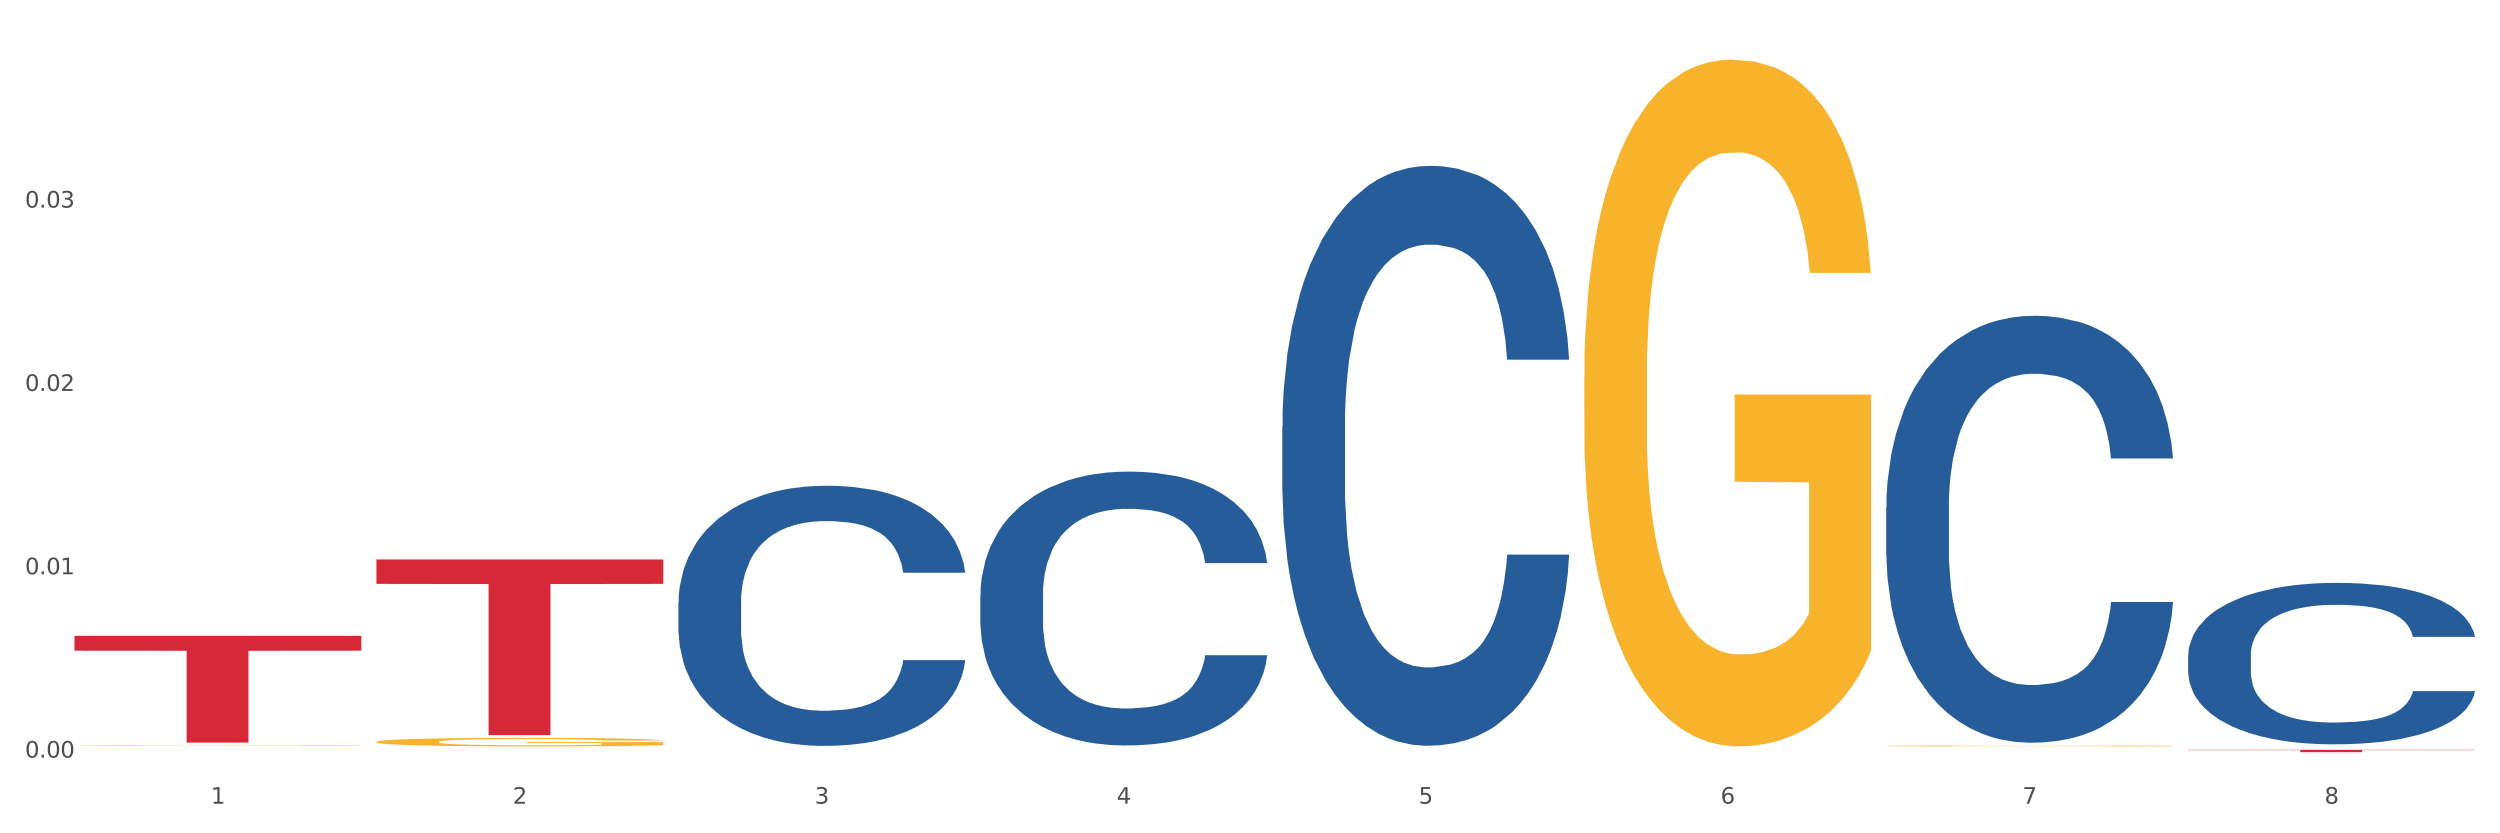
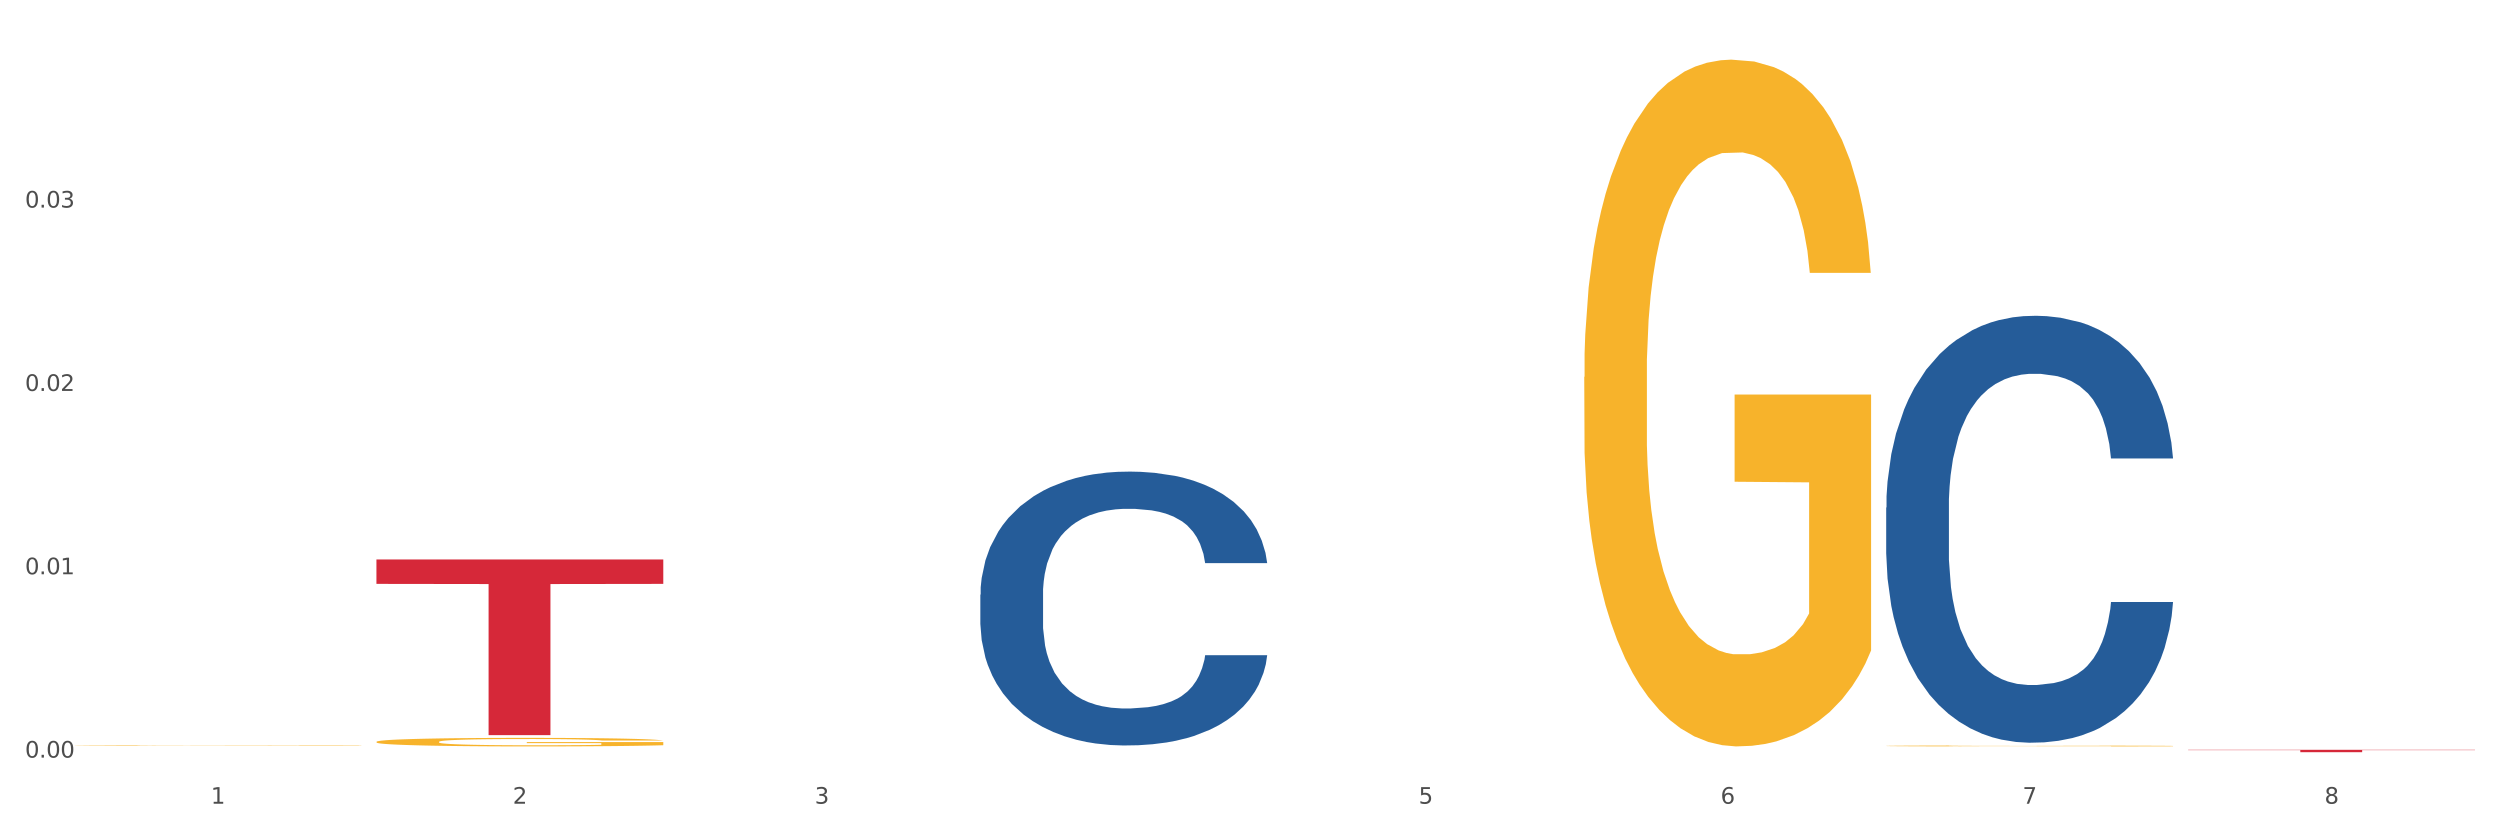
<svg xmlns="http://www.w3.org/2000/svg" xmlns:xlink="http://www.w3.org/1999/xlink" width="1080pt" height="360pt" viewBox="0 0 1080 360" version="1.1">
  <rect x="0" y="0" width="1080" height="360" fill="#333333" stroke="none" />
  <defs>
    <style type="text/css">*{stroke-linejoin: round; stroke-linecap: butt}</style>
  </defs>
  <g id="figure_1">
    <g id="patch_1">
      <path d="M 0 360  L 1080 360  L 1080 0  L 0 0  z " style="fill: #ffffff; stroke: #ffffff; stroke-linejoin: miter" />
    </g>
    <g id="axes_1">
      <g id="matplotlib.axis_1">
        <g id="xtick_1">
          <g id="text_1">
            <g style="fill: #4d4d4d" transform="translate(91.082 347.204) scale(0.096 -0.096)">
              <defs>
                <path id="DejaVuSans-31" d="M 794 531  L 1825 531  L 1825 4091  L 703 3866  L 703 4441  L 1819 4666  L 2450 4666  L 2450 531  L 3481 531  L 3481 0  L 794 0  L 794 531  z " transform="scale(0.016)" />
              </defs>
              <use xlink:href="#DejaVuSans-31" />
            </g>
          </g>
        </g>
        <g id="xtick_2">
          <g id="text_2">
            <g style="fill: #4d4d4d" transform="translate(221.525 347.204) scale(0.096 -0.096)">
              <defs>
                <path id="DejaVuSans-32" d="M 1228 531  L 3431 531  L 3431 0  L 469 0  L 469 531  Q 828 903 1448 1529  Q 2069 2156 2228 2338  Q 2531 2678 2651 2914  Q 2772 3150 2772 3378  Q 2772 3750 2511 3984  Q 2250 4219 1831 4219  Q 1534 4219 1204 4116  Q 875 4013 500 3803  L 500 4441  Q 881 4594 1212 4672  Q 1544 4750 1819 4750  Q 2544 4750 2975 4387  Q 3406 4025 3406 3419  Q 3406 3131 3298 2873  Q 3191 2616 2906 2266  Q 2828 2175 2409 1742  Q 1991 1309 1228 531  z " transform="scale(0.016)" />
              </defs>
              <use xlink:href="#DejaVuSans-32" />
            </g>
          </g>
        </g>
        <g id="xtick_3">
          <g id="text_3">
            <g style="fill: #4d4d4d" transform="translate(351.968 347.204) scale(0.096 -0.096)">
              <defs>
                <path id="DejaVuSans-33" d="M 2597 2516  Q 3050 2419 3304 2112  Q 3559 1806 3559 1356  Q 3559 666 3084 287  Q 2609 -91 1734 -91  Q 1441 -91 1130 -33  Q 819 25 488 141  L 488 750  Q 750 597 1062 519  Q 1375 441 1716 441  Q 2309 441 2620 675  Q 2931 909 2931 1356  Q 2931 1769 2642 2001  Q 2353 2234 1838 2234  L 1294 2234  L 1294 2753  L 1863 2753  Q 2328 2753 2575 2939  Q 2822 3125 2822 3475  Q 2822 3834 2567 4026  Q 2313 4219 1838 4219  Q 1578 4219 1281 4162  Q 984 4106 628 3988  L 628 4550  Q 988 4650 1302 4700  Q 1616 4750 1894 4750  Q 2613 4750 3031 4423  Q 3450 4097 3450 3541  Q 3450 3153 3228 2886  Q 3006 2619 2597 2516  z " transform="scale(0.016)" />
              </defs>
              <use xlink:href="#DejaVuSans-33" />
            </g>
          </g>
        </g>
        <g id="xtick_4">
          <g id="text_4">
            <g style="fill: #4d4d4d" transform="translate(482.412 347.204) scale(0.096 -0.096)">
              <defs>
-                 <path id="DejaVuSans-34" d="M 2419 4116  L 825 1625  L 2419 1625  L 2419 4116  z M 2253 4666  L 3047 4666  L 3047 1625  L 3713 1625  L 3713 1100  L 3047 1100  L 3047 0  L 2419 0  L 2419 1100  L 313 1100  L 313 1709  L 2253 4666  z " transform="scale(0.016)" />
-               </defs>
+                 </defs>
              <use xlink:href="#DejaVuSans-34" />
            </g>
          </g>
        </g>
        <g id="xtick_5">
          <g id="text_5">
            <g style="fill: #4d4d4d" transform="translate(612.855 347.204) scale(0.096 -0.096)">
              <defs>
                <path id="DejaVuSans-35" d="M 691 4666  L 3169 4666  L 3169 4134  L 1269 4134  L 1269 2991  Q 1406 3038 1543 3061  Q 1681 3084 1819 3084  Q 2600 3084 3056 2656  Q 3513 2228 3513 1497  Q 3513 744 3044 326  Q 2575 -91 1722 -91  Q 1428 -91 1123 -41  Q 819 9 494 109  L 494 744  Q 775 591 1075 516  Q 1375 441 1709 441  Q 2250 441 2565 725  Q 2881 1009 2881 1497  Q 2881 1984 2565 2268  Q 2250 2553 1709 2553  Q 1456 2553 1204 2497  Q 953 2441 691 2322  L 691 4666  z " transform="scale(0.016)" />
              </defs>
              <use xlink:href="#DejaVuSans-35" />
            </g>
          </g>
        </g>
        <g id="xtick_6">
          <g id="text_6">
            <g style="fill: #4d4d4d" transform="translate(743.299 347.204) scale(0.096 -0.096)">
              <defs>
                <path id="DejaVuSans-36" d="M 2113 2584  Q 1688 2584 1439 2293  Q 1191 2003 1191 1497  Q 1191 994 1439 701  Q 1688 409 2113 409  Q 2538 409 2786 701  Q 3034 994 3034 1497  Q 3034 2003 2786 2293  Q 2538 2584 2113 2584  z M 3366 4563  L 3366 3988  Q 3128 4100 2886 4159  Q 2644 4219 2406 4219  Q 1781 4219 1451 3797  Q 1122 3375 1075 2522  Q 1259 2794 1537 2939  Q 1816 3084 2150 3084  Q 2853 3084 3261 2657  Q 3669 2231 3669 1497  Q 3669 778 3244 343  Q 2819 -91 2113 -91  Q 1303 -91 875 529  Q 447 1150 447 2328  Q 447 3434 972 4092  Q 1497 4750 2381 4750  Q 2619 4750 2861 4703  Q 3103 4656 3366 4563  z " transform="scale(0.016)" />
              </defs>
              <use xlink:href="#DejaVuSans-36" />
            </g>
          </g>
        </g>
        <g id="xtick_7">
          <g id="text_7">
            <g style="fill: #4d4d4d" transform="translate(873.742 347.204) scale(0.096 -0.096)">
              <defs>
                <path id="DejaVuSans-37" d="M 525 4666  L 3525 4666  L 3525 4397  L 1831 0  L 1172 0  L 2766 4134  L 525 4134  L 525 4666  z " transform="scale(0.016)" />
              </defs>
              <use xlink:href="#DejaVuSans-37" />
            </g>
          </g>
        </g>
        <g id="xtick_8">
          <g id="text_8">
            <g style="fill: #4d4d4d" transform="translate(1004.185 347.204) scale(0.096 -0.096)">
              <defs>
                <path id="DejaVuSans-38" d="M 2034 2216  Q 1584 2216 1326 1975  Q 1069 1734 1069 1313  Q 1069 891 1326 650  Q 1584 409 2034 409  Q 2484 409 2743 651  Q 3003 894 3003 1313  Q 3003 1734 2745 1975  Q 2488 2216 2034 2216  z M 1403 2484  Q 997 2584 770 2862  Q 544 3141 544 3541  Q 544 4100 942 4425  Q 1341 4750 2034 4750  Q 2731 4750 3128 4425  Q 3525 4100 3525 3541  Q 3525 3141 3298 2862  Q 3072 2584 2669 2484  Q 3125 2378 3379 2068  Q 3634 1759 3634 1313  Q 3634 634 3220 271  Q 2806 -91 2034 -91  Q 1263 -91 848 271  Q 434 634 434 1313  Q 434 1759 690 2068  Q 947 2378 1403 2484  z M 1172 3481  Q 1172 3119 1398 2916  Q 1625 2713 2034 2713  Q 2441 2713 2670 2916  Q 2900 3119 2900 3481  Q 2900 3844 2670 4047  Q 2441 4250 2034 4250  Q 1625 4250 1398 4047  Q 1172 3844 1172 3481  z " transform="scale(0.016)" />
              </defs>
              <use xlink:href="#DejaVuSans-38" />
            </g>
          </g>
        </g>
        <g id="xtick_9" />
        <g id="xtick_10" />
        <g id="xtick_11" />
        <g id="xtick_12" />
        <g id="xtick_13" />
        <g id="xtick_14" />
        <g id="xtick_15" />
      </g>
      <g id="matplotlib.axis_2">
        <g id="ytick_1">
          <g id="text_9">
            <g style="fill: #4d4d4d" transform="translate(10.8 327.293) scale(0.096 -0.096)">
              <defs>
                <path id="DejaVuSans-30" d="M 2034 4250  Q 1547 4250 1301 3770  Q 1056 3291 1056 2328  Q 1056 1369 1301 889  Q 1547 409 2034 409  Q 2525 409 2770 889  Q 3016 1369 3016 2328  Q 3016 3291 2770 3770  Q 2525 4250 2034 4250  z M 2034 4750  Q 2819 4750 3233 4129  Q 3647 3509 3647 2328  Q 3647 1150 3233 529  Q 2819 -91 2034 -91  Q 1250 -91 836 529  Q 422 1150 422 2328  Q 422 3509 836 4129  Q 1250 4750 2034 4750  z " transform="scale(0.016)" />
                <path id="DejaVuSans-2e" d="M 684 794  L 1344 794  L 1344 0  L 684 0  L 684 794  z " transform="scale(0.016)" />
              </defs>
              <use xlink:href="#DejaVuSans-30" />
              <use xlink:href="#DejaVuSans-2e" transform="translate(63.623 0)" />
              <use xlink:href="#DejaVuSans-30" transform="translate(95.41 0)" />
              <use xlink:href="#DejaVuSans-30" transform="translate(159.033 0)" />
            </g>
          </g>
        </g>
        <g id="ytick_2">
          <g id="text_10">
            <g style="fill: #4d4d4d" transform="translate(10.8 248.089) scale(0.096 -0.096)">
              <use xlink:href="#DejaVuSans-30" />
              <use xlink:href="#DejaVuSans-2e" transform="translate(63.623 0)" />
              <use xlink:href="#DejaVuSans-30" transform="translate(95.41 0)" />
              <use xlink:href="#DejaVuSans-31" transform="translate(159.033 0)" />
            </g>
          </g>
        </g>
        <g id="ytick_3">
          <g id="text_11">
            <g style="fill: #4d4d4d" transform="translate(10.8 168.884) scale(0.096 -0.096)">
              <use xlink:href="#DejaVuSans-30" />
              <use xlink:href="#DejaVuSans-2e" transform="translate(63.623 0)" />
              <use xlink:href="#DejaVuSans-30" transform="translate(95.41 0)" />
              <use xlink:href="#DejaVuSans-32" transform="translate(159.033 0)" />
            </g>
          </g>
        </g>
        <g id="ytick_4">
          <g id="text_12">
            <g style="fill: #4d4d4d" transform="translate(10.8 89.68) scale(0.096 -0.096)">
              <use xlink:href="#DejaVuSans-30" />
              <use xlink:href="#DejaVuSans-2e" transform="translate(63.623 0)" />
              <use xlink:href="#DejaVuSans-30" transform="translate(95.41 0)" />
              <use xlink:href="#DejaVuSans-33" transform="translate(159.033 0)" />
            </g>
          </g>
        </g>
        <g id="ytick_5" />
        <g id="ytick_6" />
        <g id="ytick_7" />
        <g id="ytick_8" />
      </g>
      <g id="PolyCollection_1">
-         <path d="M 293.062 260.341  L 293.208 260.239  L 293.208 257.365  L 293.648 253.465  L 295.259 246.28  L 297.31 240.841  L 300.825 234.477  L 302.729 231.809  L 305.22 228.832  L 310.346 224.008  L 316.205 219.903  L 320.307 217.645  L 323.383 216.208  L 330.267 213.642  L 334.222 212.513  L 338.324 211.589  L 341.839 210.973  L 347.698 210.255  L 352.386 209.947  L 357.806 209.844  L 362.346 209.947  L 368.352 210.358  L 377.141 211.589  L 380.51 212.308  L 385.051 213.539  L 389.738 215.182  L 393.546 216.824  L 397.941 219.184  L 402.482 222.263  L 406.876 226.164  L 409.952 229.756  L 412.442 233.553  L 414.639 238.172  L 416.251 243.201  L 416.983 247.409  L 390.177 247.409  L 389.445 243.612  L 387.98 239.506  L 386.515 236.735  L 384.904 234.477  L 382.414 231.911  L 380.217 230.269  L 376.555 228.319  L 373.186 227.087  L 370.403 226.369  L 367.034 225.753  L 359.856 225.137  L 354.729 225.137  L 351.507 225.342  L 347.552 225.856  L 344.183 226.574  L 340.228 227.806  L 337.152 229.14  L 334.076 230.885  L 332.318 232.116  L 329.682 234.374  L 327.924 236.222  L 325.58 239.404  L 324.262 241.662  L 321.918 247.512  L 320.893 251.823  L 320.453 254.799  L 320.16 258.083  L 320.16 274.095  L 321.039 281.279  L 321.772 284.358  L 322.944 287.848  L 325.141 292.364  L 328.363 296.777  L 331.732 299.959  L 334.515 301.909  L 337.152 303.346  L 339.789 304.475  L 343.011 305.501  L 345.648 306.117  L 349.603 306.733  L 354.29 307.041  L 357.952 307.041  L 365.422 306.528  L 368.791 306.014  L 372.014 305.296  L 375.529 304.167  L 378.313 302.935  L 379.924 302.012  L 382.56 300.062  L 384.611 298.009  L 386.369 295.648  L 387.541 293.595  L 388.859 290.516  L 389.884 287.027  L 390.177 285.179  L 416.983 285.179  L 416.397 288.874  L 415.372 292.466  L 413.321 297.29  L 411.71 300.062  L 409.22 303.449  L 406.583 306.322  L 402.921 309.504  L 399.552 311.865  L 396.037 313.917  L 392.228 315.765  L 385.344 318.331  L 382.853 319.049  L 377.58 320.281  L 373.479 320.999  L 367.473 321.718  L 361.321 322.128  L 354.876 322.231  L 349.163 322.026  L 342.865 321.41  L 338.91 320.794  L 334.515 319.87  L 329.389 318.433  L 324.555 316.689  L 320.014 314.636  L 315.766 312.275  L 311.811 309.607  L 306.684 305.193  L 302.876 300.883  L 300.093 296.88  L 298.189 293.493  L 296.284 289.182  L 295.259 286.206  L 293.648 279.021  L 293.062 272.35  L 293.062 260.341  z " clip-path="url(#pafe520d72f)" style="fill: #255c99" />
        <path d="M 814.835 322.24  L 814.982 322.24  L 814.982 322.227  L 815.274 322.215  L 816.737 322.188  L 818.932 322.166  L 820.541 322.154  L 822.151 322.144  L 824.053 322.134  L 826.394 322.124  L 830.636 322.109  L 833.27 322.101  L 836.489 322.093  L 842.341 322.082  L 846.584 322.075  L 850.973 322.07  L 858.142 322.063  L 862.824 322.06  L 867.798 322.058  L 873.797 322.057  L 878.332 322.056  L 888.281 322.057  L 896.767 322.061  L 900.863 322.063  L 906.13 322.067  L 908.91 322.07  L 913.446 322.076  L 918.127 322.084  L 921.346 322.09  L 926.174 322.103  L 929.832 322.115  L 933.197 322.13  L 934.953 322.141  L 936.269 322.151  L 937.44 322.162  L 938.61 322.18  L 912.275 322.18  L 911.251 322.167  L 909.642 322.155  L 907.301 322.143  L 905.253 322.136  L 901.741 322.127  L 898.522 322.121  L 895.157 322.117  L 891.061 322.113  L 887.842 322.111  L 883.307 322.11  L 874.382 322.11  L 868.383 322.113  L 864.287 322.117  L 861.653 322.12  L 859.312 322.124  L 856.679 322.129  L 853.606 322.136  L 851.412 322.143  L 849.217 322.152  L 847.462 322.161  L 845.852 322.171  L 844.536 322.182  L 843.511 322.193  L 842.634 322.207  L 841.902 322.23  L 841.902 322.28  L 842.195 322.291  L 842.926 322.306  L 843.804 322.317  L 845.267 322.33  L 846.584 322.34  L 849.071 322.353  L 851.851 322.363  L 854.045 322.37  L 856.24 322.376  L 860.044 322.384  L 864.287 322.391  L 867.944 322.395  L 872.919 322.398  L 876.284 322.4  L 879.21 322.401  L 886.379 322.401  L 891.5 322.399  L 897.206 322.397  L 901.595 322.394  L 905.253 322.39  L 909.349 322.383  L 911.983 322.377  L 911.983 322.301  L 879.795 322.301  L 879.795 322.25  L 938.757 322.25  L 938.757 322.398  L 936.269 322.406  L 933.49 322.413  L 930.563 322.419  L 926.174 322.427  L 920.907 322.434  L 916.225 322.439  L 911.251 322.443  L 905.399 322.447  L 897.791 322.451  L 893.109 322.452  L 887.257 322.454  L 880.38 322.454  L 874.382 322.453  L 868.53 322.451  L 862.385 322.448  L 856.386 322.443  L 851.851 322.439  L 847.315 322.433  L 842.487 322.425  L 838.683 322.418  L 835.757 322.411  L 832.538 322.403  L 829.027 322.392  L 826.394 322.382  L 824.053 322.372  L 821.565 322.359  L 819.81 322.348  L 818.054 322.334  L 817.03 322.323  L 815.86 322.307  L 814.982 322.284  L 814.835 322.24  z " clip-path="url(#pafe520d72f)" style="fill: #f7b32b" />
-         <path d="M 32.175 274.692  L 156.096 274.692  L 156.096 281.099  L 107.35 281.143  L 107.35 320.797  L 80.628 320.797  L 80.628 281.143  L 32.175 281.099  L 32.175 274.736  L 32.175 274.692  z " clip-path="url(#pafe520d72f)" style="fill: #d62839" />
        <path d="M 162.618 241.692  L 286.54 241.692  L 286.54 252.237  L 237.793 252.308  L 237.793 317.571  L 211.071 317.571  L 211.071 252.308  L 162.618 252.237  L 162.618 241.763  L 162.618 241.692  z " clip-path="url(#pafe520d72f)" style="fill: #d62839" />
-         <path d="M 945.279 323.914  L 1069.2 323.914  L 1069.2 324.058  L 1020.454 324.059  L 1020.454 324.95  L 993.731 324.95  L 993.731 324.059  L 945.279 324.058  L 945.279 323.915  L 945.279 323.914  z " clip-path="url(#pafe520d72f)" style="fill: #d62839" />
+         <path d="M 945.279 323.914  L 1069.2 323.914  L 1069.2 324.058  L 1020.454 324.059  L 1020.454 324.95  L 993.731 324.95  L 993.731 324.059  L 945.279 324.058  L 945.279 323.915  L 945.279 323.914  " clip-path="url(#pafe520d72f)" style="fill: #d62839" />
        <path d="M 684.392 162.862  L 684.538 162.591  L 684.538 152.837  L 684.831 144.437  L 686.294 124.116  L 688.489 107.317  L 690.098 98.375  L 691.707 91.059  L 693.609 83.744  L 695.95 76.157  L 700.193 65.048  L 702.827 59.358  L 706.045 53.397  L 711.898 44.726  L 716.14 39.849  L 720.53 35.785  L 727.699 30.908  L 732.38 28.74  L 737.355 27.114  L 743.353 26.03  L 747.889 25.759  L 757.838 26.572  L 766.323 29.011  L 770.42 30.908  L 775.687 34.159  L 778.467 36.327  L 783.002 40.662  L 787.684 46.352  L 790.903 51.229  L 795.731 60.442  L 799.389 69.654  L 802.754 81.034  L 804.509 88.892  L 805.826 96.207  L 806.996 104.607  L 808.167 117.884  L 781.832 117.884  L 780.808 108.4  L 779.198 99.459  L 776.857 90.788  L 774.809 85.369  L 771.298 78.595  L 768.079 74.26  L 764.714 71.009  L 760.617 68.299  L 757.399 66.944  L 752.863 65.861  L 743.939 66.132  L 737.94 68.299  L 733.843 71.009  L 731.21 73.447  L 728.869 76.157  L 726.236 79.95  L 723.163 85.64  L 720.968 90.788  L 718.774 97.291  L 717.018 103.794  L 715.409 111.381  L 714.092 119.51  L 713.068 127.909  L 712.19 138.205  L 711.459 155.275  L 711.459 192.396  L 711.751 200.796  L 712.483 211.905  L 713.361 220.304  L 714.824 230.33  L 716.14 237.103  L 718.628 246.858  L 721.407 254.986  L 723.602 260.135  L 725.797 264.47  L 729.601 270.431  L 733.843 275.308  L 737.501 278.288  L 742.475 280.998  L 745.841 282.082  L 748.767 282.624  L 755.936 282.624  L 761.056 281.811  L 766.762 279.914  L 771.151 277.476  L 774.809 274.495  L 778.906 269.618  L 781.539 265.012  L 781.539 208.382  L 749.352 208.111  L 749.352 170.449  L 808.313 170.449  L 808.313 280.998  L 805.826 286.688  L 803.046 291.836  L 800.12 296.442  L 795.731 302.132  L 790.464 307.551  L 785.782 311.345  L 780.808 314.596  L 774.955 317.577  L 767.348 320.286  L 762.666 321.37  L 756.813 322.183  L 749.937 322.454  L 743.939 321.912  L 738.086 320.557  L 731.941 318.119  L 725.943 314.596  L 721.407 311.074  L 716.872 306.739  L 712.044 301.049  L 708.24 295.629  L 705.314 290.752  L 702.095 284.52  L 698.584 276.392  L 695.95 269.076  L 693.609 261.489  L 691.122 251.735  L 689.366 243.335  L 687.611 232.768  L 686.587 224.911  L 685.416 212.718  L 684.538 195.648  L 684.392 162.862  z " clip-path="url(#pafe520d72f)" style="fill: #f7b32b" />
        <path d="M 162.618 320.469  L 162.765 320.465  L 162.765 320.344  L 163.057 320.239  L 164.52 319.987  L 166.715 319.778  L 168.324 319.666  L 169.934 319.575  L 171.836 319.484  L 174.177 319.39  L 178.419 319.252  L 181.053 319.181  L 184.272 319.107  L 190.124 318.999  L 194.367 318.938  L 198.756 318.888  L 205.925 318.827  L 210.607 318.8  L 215.581 318.78  L 221.58 318.766  L 226.115 318.763  L 236.064 318.773  L 244.55 318.803  L 248.646 318.827  L 253.913 318.867  L 256.693 318.894  L 261.229 318.948  L 265.91 319.019  L 269.129 319.08  L 273.957 319.194  L 277.615 319.309  L 280.98 319.451  L 282.736 319.548  L 284.052 319.639  L 285.223 319.744  L 286.393 319.909  L 260.058 319.909  L 259.034 319.791  L 257.425 319.68  L 255.084 319.572  L 253.036 319.505  L 249.524 319.42  L 246.305 319.366  L 242.94 319.326  L 238.844 319.292  L 235.625 319.275  L 231.09 319.262  L 222.165 319.265  L 216.166 319.292  L 212.07 319.326  L 209.436 319.356  L 207.095 319.39  L 204.462 319.437  L 201.389 319.508  L 199.195 319.572  L 197 319.653  L 195.245 319.734  L 193.635 319.828  L 192.319 319.929  L 191.294 320.034  L 190.417 320.162  L 189.685 320.374  L 189.685 320.836  L 189.978 320.94  L 190.709 321.079  L 191.587 321.183  L 193.05 321.308  L 194.367 321.392  L 196.854 321.513  L 199.634 321.615  L 201.828 321.679  L 204.023 321.733  L 207.827 321.807  L 212.07 321.867  L 215.727 321.904  L 220.702 321.938  L 224.067 321.952  L 226.993 321.958  L 234.162 321.958  L 239.283 321.948  L 244.989 321.925  L 249.378 321.894  L 253.036 321.857  L 257.132 321.797  L 259.766 321.739  L 259.766 321.035  L 227.578 321.031  L 227.578 320.563  L 286.54 320.563  L 286.54 321.938  L 284.052 322.009  L 281.273 322.073  L 278.346 322.13  L 273.957 322.201  L 268.69 322.269  L 264.008 322.316  L 259.034 322.356  L 253.182 322.393  L 245.574 322.427  L 240.892 322.44  L 235.04 322.451  L 228.164 322.454  L 222.165 322.447  L 216.313 322.43  L 210.168 322.4  L 204.169 322.356  L 199.634 322.312  L 195.098 322.258  L 190.27 322.188  L 186.466 322.12  L 183.54 322.06  L 180.321 321.982  L 176.81 321.881  L 174.177 321.79  L 171.836 321.696  L 169.348 321.574  L 167.593 321.47  L 165.837 321.338  L 164.813 321.24  L 163.643 321.089  L 162.765 320.876  L 162.618 320.469  z " clip-path="url(#pafe520d72f)" style="fill: #f7b32b" />
        <path d="M 32.175 322.101  L 32.321 322.1  L 32.321 322.092  L 32.614 322.085  L 34.077 322.069  L 36.272 322.055  L 37.881 322.048  L 39.49 322.042  L 41.392 322.036  L 43.733 322.03  L 47.976 322.02  L 50.61 322.016  L 53.828 322.011  L 59.681 322.004  L 63.923 322  L 68.313 321.996  L 75.482 321.992  L 80.163 321.991  L 85.138 321.989  L 91.136 321.988  L 95.672 321.988  L 105.621 321.989  L 114.106 321.991  L 118.203 321.992  L 123.47 321.995  L 126.25 321.997  L 130.785 322  L 135.467 322.005  L 138.686 322.009  L 143.514 322.017  L 147.172 322.024  L 150.537 322.034  L 152.292 322.04  L 153.609 322.046  L 154.779 322.053  L 155.95 322.064  L 129.615 322.064  L 128.591 322.056  L 126.981 322.049  L 124.64 322.041  L 122.592 322.037  L 119.081 322.032  L 115.862 322.028  L 112.497 322.025  L 108.4 322.023  L 105.182 322.022  L 100.646 322.021  L 91.722 322.021  L 85.723 322.023  L 81.626 322.025  L 78.993 322.027  L 76.652 322.03  L 74.019 322.033  L 70.946 322.037  L 68.752 322.041  L 66.557 322.047  L 64.801 322.052  L 63.192 322.058  L 61.875 322.065  L 60.851 322.072  L 59.973 322.08  L 59.242 322.094  L 59.242 322.125  L 59.534 322.132  L 60.266 322.141  L 61.144 322.148  L 62.607 322.156  L 63.923 322.161  L 66.411 322.169  L 69.19 322.176  L 71.385 322.18  L 73.58 322.184  L 77.384 322.189  L 81.626 322.193  L 85.284 322.195  L 90.259 322.197  L 93.624 322.198  L 96.55 322.199  L 103.719 322.199  L 108.839 322.198  L 114.545 322.196  L 118.934 322.194  L 122.592 322.192  L 126.689 322.188  L 129.322 322.184  L 129.322 322.138  L 97.135 322.138  L 97.135 322.107  L 156.096 322.107  L 156.096 322.197  L 153.609 322.202  L 150.829 322.206  L 147.903 322.21  L 143.514 322.215  L 138.247 322.219  L 133.565 322.222  L 128.591 322.225  L 122.738 322.227  L 115.131 322.229  L 110.449 322.23  L 104.596 322.231  L 97.72 322.231  L 91.722 322.231  L 85.869 322.23  L 79.724 322.228  L 73.726 322.225  L 69.19 322.222  L 64.655 322.218  L 59.827 322.214  L 56.023 322.209  L 53.097 322.205  L 49.878 322.2  L 46.367 322.194  L 43.733 322.188  L 41.392 322.181  L 38.905 322.173  L 37.149 322.166  L 35.394 322.158  L 34.37 322.151  L 33.199 322.141  L 32.321 322.127  L 32.175 322.101  z " clip-path="url(#pafe520d72f)" style="fill: #f7b32b" />
-         <path d="M 945.279 283.141  L 945.425 283.077  L 945.425 281.294  L 945.865 278.873  L 947.476 274.414  L 949.527 271.037  L 953.042 267.088  L 954.946 265.432  L 957.437 263.584  L 962.563 260.59  L 968.422 258.042  L 972.524 256.641  L 975.6 255.749  L 982.484 254.156  L 986.439 253.456  L 990.541 252.882  L 994.056 252.5  L 999.915 252.054  L 1004.603 251.863  L 1010.022 251.799  L 1014.563 251.863  L 1020.569 252.118  L 1029.358 252.882  L 1032.727 253.328  L 1037.268 254.093  L 1041.955 255.112  L 1045.763 256.131  L 1050.158 257.596  L 1054.699 259.507  L 1059.093 261.928  L 1062.169 264.158  L 1064.659 266.515  L 1066.856 269.381  L 1068.468 272.503  L 1069.2 275.114  L 1042.394 275.114  L 1041.662 272.757  L 1040.197 270.209  L 1038.732 268.489  L 1037.121 267.088  L 1034.631 265.495  L 1032.434 264.476  L 1028.772 263.266  L 1025.403 262.501  L 1022.62 262.055  L 1019.251 261.673  L 1012.073 261.291  L 1006.946 261.291  L 1003.724 261.418  L 999.769 261.737  L 996.4 262.183  L 992.445 262.947  L 989.369 263.775  L 986.293 264.858  L 984.535 265.623  L 981.899 267.024  L 980.141 268.171  L 977.797 270.146  L 976.479 271.547  L 974.135 275.178  L 973.11 277.854  L 972.67 279.701  L 972.377 281.739  L 972.377 291.677  L 973.256 296.136  L 973.989 298.047  L 975.16 300.213  L 977.358 303.016  L 980.58 305.755  L 983.949 307.73  L 986.732 308.94  L 989.369 309.832  L 992.006 310.533  L 995.228 311.17  L 997.865 311.552  L 1001.82 311.934  L 1006.507 312.125  L 1010.169 312.125  L 1017.639 311.807  L 1021.008 311.488  L 1024.231 311.043  L 1027.746 310.342  L 1030.53 309.577  L 1032.141 309.004  L 1034.777 307.794  L 1036.828 306.52  L 1038.586 305.055  L 1039.758 303.78  L 1041.076 301.869  L 1042.101 299.704  L 1042.394 298.557  L 1069.2 298.557  L 1068.614 300.85  L 1067.589 303.08  L 1065.538 306.074  L 1063.927 307.794  L 1061.437 309.896  L 1058.8 311.68  L 1055.138 313.654  L 1051.769 315.119  L 1048.254 316.394  L 1044.445 317.54  L 1037.561 319.133  L 1035.07 319.579  L 1029.797 320.343  L 1025.696 320.789  L 1019.69 321.235  L 1013.538 321.49  L 1007.093 321.553  L 1001.38 321.426  L 995.082 321.044  L 991.127 320.662  L 986.732 320.088  L 981.606 319.196  L 976.772 318.113  L 972.231 316.839  L 967.983 315.374  L 964.028 313.718  L 958.901 310.979  L 955.093 308.303  L 952.31 305.819  L 950.406 303.717  L 948.501 301.041  L 947.476 299.194  L 945.865 294.735  L 945.279 290.594  L 945.279 283.141  z " clip-path="url(#pafe520d72f)" style="fill: #255c99" />
        <path d="M 814.835 219.289  L 814.982 219.121  L 814.982 214.404  L 815.421 208.003  L 817.033 196.212  L 819.083 187.284  L 822.599 176.84  L 824.503 172.46  L 826.993 167.575  L 832.12 159.658  L 837.979 152.92  L 842.08 149.214  L 845.157 146.856  L 852.041 142.645  L 855.996 140.792  L 860.097 139.276  L 863.613 138.265  L 869.472 137.086  L 874.159 136.58  L 879.579 136.412  L 884.12 136.58  L 890.126 137.254  L 898.914 139.276  L 902.283 140.455  L 906.824 142.476  L 911.512 145.171  L 915.32 147.866  L 919.714 151.741  L 924.255 156.794  L 928.65 163.195  L 931.726 169.091  L 934.216 175.324  L 936.413 182.904  L 938.024 191.158  L 938.757 198.065  L 911.951 198.065  L 911.219 191.832  L 909.754 185.094  L 908.289 180.546  L 906.678 176.84  L 904.188 172.629  L 901.99 169.933  L 898.328 166.733  L 894.959 164.711  L 892.176 163.532  L 888.807 162.522  L 881.63 161.511  L 876.503 161.511  L 873.28 161.848  L 869.326 162.69  L 865.957 163.869  L 862.002 165.891  L 858.926 168.08  L 855.849 170.944  L 854.092 172.966  L 851.455 176.671  L 849.697 179.704  L 847.354 184.925  L 846.035 188.631  L 843.692 198.233  L 842.666 205.308  L 842.227 210.193  L 841.934 215.583  L 841.934 241.862  L 842.813 253.653  L 843.545 258.707  L 844.717 264.434  L 846.914 271.846  L 850.137 279.089  L 853.506 284.311  L 856.289 287.512  L 858.926 289.87  L 861.562 291.723  L 864.785 293.407  L 867.421 294.418  L 871.376 295.429  L 876.064 295.934  L 879.726 295.934  L 887.196 295.092  L 890.565 294.25  L 893.788 293.07  L 897.303 291.217  L 900.086 289.196  L 901.697 287.68  L 904.334 284.479  L 906.385 281.11  L 908.142 277.236  L 909.314 273.867  L 910.633 268.814  L 911.658 263.086  L 911.951 260.054  L 938.757 260.054  L 938.171 266.118  L 937.145 272.014  L 935.095 279.931  L 933.483 284.479  L 930.993 290.038  L 928.357 294.755  L 924.695 299.977  L 921.326 303.851  L 917.81 307.22  L 914.002 310.252  L 907.117 314.464  L 904.627 315.643  L 899.354 317.664  L 895.252 318.843  L 889.247 320.022  L 883.095 320.696  L 876.65 320.865  L 870.937 320.528  L 864.638 319.517  L 860.683 318.506  L 856.289 316.99  L 851.162 314.632  L 846.328 311.768  L 841.788 308.399  L 837.54 304.525  L 833.585 300.145  L 828.458 292.902  L 824.649 285.827  L 821.866 279.257  L 819.962 273.699  L 818.058 266.624  L 817.033 261.739  L 815.421 249.947  L 814.835 238.998  L 814.835 219.289  z " clip-path="url(#pafe520d72f)" style="fill: #255c99" />
-         <path d="M 553.949 184.209  L 554.095 183.98  L 554.095 177.573  L 554.535 168.879  L 556.146 152.863  L 558.196 140.737  L 561.712 126.551  L 563.616 120.603  L 566.106 113.967  L 571.233 103.214  L 577.092 94.062  L 581.194 89.028  L 584.27 85.825  L 591.154 80.105  L 595.109 77.589  L 599.211 75.529  L 602.726 74.157  L 608.585 72.555  L 613.273 71.869  L 618.692 71.64  L 623.233 71.869  L 629.239 72.784  L 638.028 75.529  L 641.397 77.131  L 645.937 79.877  L 650.625 83.537  L 654.433 87.198  L 658.828 92.46  L 663.368 99.324  L 667.763 108.019  L 670.839 116.027  L 673.329 124.492  L 675.526 134.788  L 677.137 145.999  L 677.87 155.38  L 651.064 155.38  L 650.332 146.914  L 648.867 137.763  L 647.402 131.585  L 645.791 126.551  L 643.301 120.831  L 641.104 117.171  L 637.442 112.824  L 634.073 110.078  L 631.289 108.476  L 627.92 107.104  L 620.743 105.731  L 615.616 105.731  L 612.394 106.188  L 608.439 107.332  L 605.07 108.934  L 601.115 111.68  L 598.039 114.654  L 594.963 118.543  L 593.205 121.289  L 590.568 126.323  L 588.811 130.441  L 586.467 137.534  L 585.149 142.567  L 582.805 155.609  L 581.78 165.218  L 581.34 171.854  L 581.047 179.175  L 581.047 214.868  L 581.926 230.883  L 582.658 237.747  L 583.83 245.527  L 586.027 255.594  L 589.25 265.432  L 592.619 272.525  L 595.402 276.872  L 598.039 280.075  L 600.675 282.592  L 603.898 284.88  L 606.535 286.253  L 610.489 287.626  L 615.177 288.312  L 618.839 288.312  L 626.309 287.168  L 629.678 286.024  L 632.901 284.422  L 636.416 281.906  L 639.199 279.16  L 640.811 277.101  L 643.447 272.754  L 645.498 268.178  L 647.256 262.915  L 648.428 258.339  L 649.746 251.475  L 650.771 243.696  L 651.064 239.578  L 677.87 239.578  L 677.284 247.815  L 676.259 255.823  L 674.208 266.576  L 672.597 272.754  L 670.106 280.304  L 667.47 286.71  L 663.808 293.803  L 660.439 299.065  L 656.923 303.641  L 653.115 307.76  L 646.23 313.48  L 643.74 315.081  L 638.467 317.827  L 634.366 319.428  L 628.36 321.03  L 622.208 321.945  L 615.763 322.174  L 610.05 321.716  L 603.751 320.344  L 599.797 318.971  L 595.402 316.912  L 590.275 313.709  L 585.442 309.819  L 580.901 305.243  L 576.653 299.981  L 572.698 294.032  L 567.571 284.194  L 563.763 274.584  L 560.98 265.661  L 559.075 258.111  L 557.171 248.501  L 556.146 241.866  L 554.535 225.85  L 553.949 210.978  L 553.949 184.209  z " clip-path="url(#pafe520d72f)" style="fill: #255c99" />
        <path d="M 423.505 256.892  L 423.652 256.784  L 423.652 253.758  L 424.091 249.652  L 425.702 242.088  L 427.753 236.361  L 431.269 229.661  L 433.173 226.851  L 435.663 223.718  L 440.79 218.639  L 446.649 214.317  L 450.75 211.939  L 453.826 210.426  L 460.711 207.725  L 464.666 206.536  L 468.767 205.564  L 472.283 204.915  L 478.142 204.159  L 482.829 203.835  L 488.249 203.727  L 492.79 203.835  L 498.795 204.267  L 507.584 205.564  L 510.953 206.32  L 515.494 207.617  L 520.181 209.346  L 523.99 211.075  L 528.384 213.56  L 532.925 216.802  L 537.319 220.908  L 540.395 224.69  L 542.886 228.688  L 545.083 233.551  L 546.694 238.846  L 547.426 243.276  L 520.621 243.276  L 519.888 239.278  L 518.424 234.956  L 516.959 232.038  L 515.348 229.661  L 512.857 226.959  L 510.66 225.231  L 506.998 223.177  L 503.629 221.881  L 500.846 221.124  L 497.477 220.476  L 490.3 219.828  L 485.173 219.828  L 481.95 220.044  L 477.995 220.584  L 474.626 221.34  L 470.671 222.637  L 467.595 224.042  L 464.519 225.879  L 462.762 227.176  L 460.125 229.553  L 458.367 231.498  L 456.024 234.848  L 454.705 237.225  L 452.362 243.384  L 451.336 247.923  L 450.897 251.057  L 450.604 254.515  L 450.604 271.372  L 451.483 278.936  L 452.215 282.178  L 453.387 285.852  L 455.584 290.606  L 458.807 295.253  L 462.176 298.603  L 464.959 300.656  L 467.595 302.169  L 470.232 303.357  L 473.455 304.438  L 476.091 305.086  L 480.046 305.735  L 484.733 306.059  L 488.395 306.059  L 495.866 305.518  L 499.235 304.978  L 502.457 304.222  L 505.973 303.033  L 508.756 301.736  L 510.367 300.764  L 513.004 298.711  L 515.055 296.549  L 516.812 294.064  L 517.984 291.903  L 519.302 288.661  L 520.328 284.987  L 520.621 283.042  L 547.426 283.042  L 546.84 286.932  L 545.815 290.714  L 543.764 295.793  L 542.153 298.711  L 539.663 302.277  L 537.026 305.302  L 533.364 308.652  L 529.995 311.137  L 526.48 313.299  L 522.671 315.244  L 515.787 317.945  L 513.297 318.702  L 508.024 319.998  L 503.922 320.755  L 497.917 321.511  L 491.764 321.943  L 485.319 322.051  L 479.607 321.835  L 473.308 321.187  L 469.353 320.539  L 464.959 319.566  L 459.832 318.053  L 454.998 316.216  L 450.457 314.055  L 446.209 311.57  L 442.255 308.76  L 437.128 304.114  L 433.319 299.575  L 430.536 295.361  L 428.632 291.795  L 426.728 287.256  L 425.702 284.123  L 424.091 276.559  L 423.505 269.535  L 423.505 256.892  z " clip-path="url(#pafe520d72f)" style="fill: #255c99" />
      </g>
    </g>
  </g>
  <defs>
    <clipPath id="pafe520d72f">
      <rect x="32.175" y="10.8" width="1037.025" height="329.109" />
    </clipPath>
  </defs>
</svg>